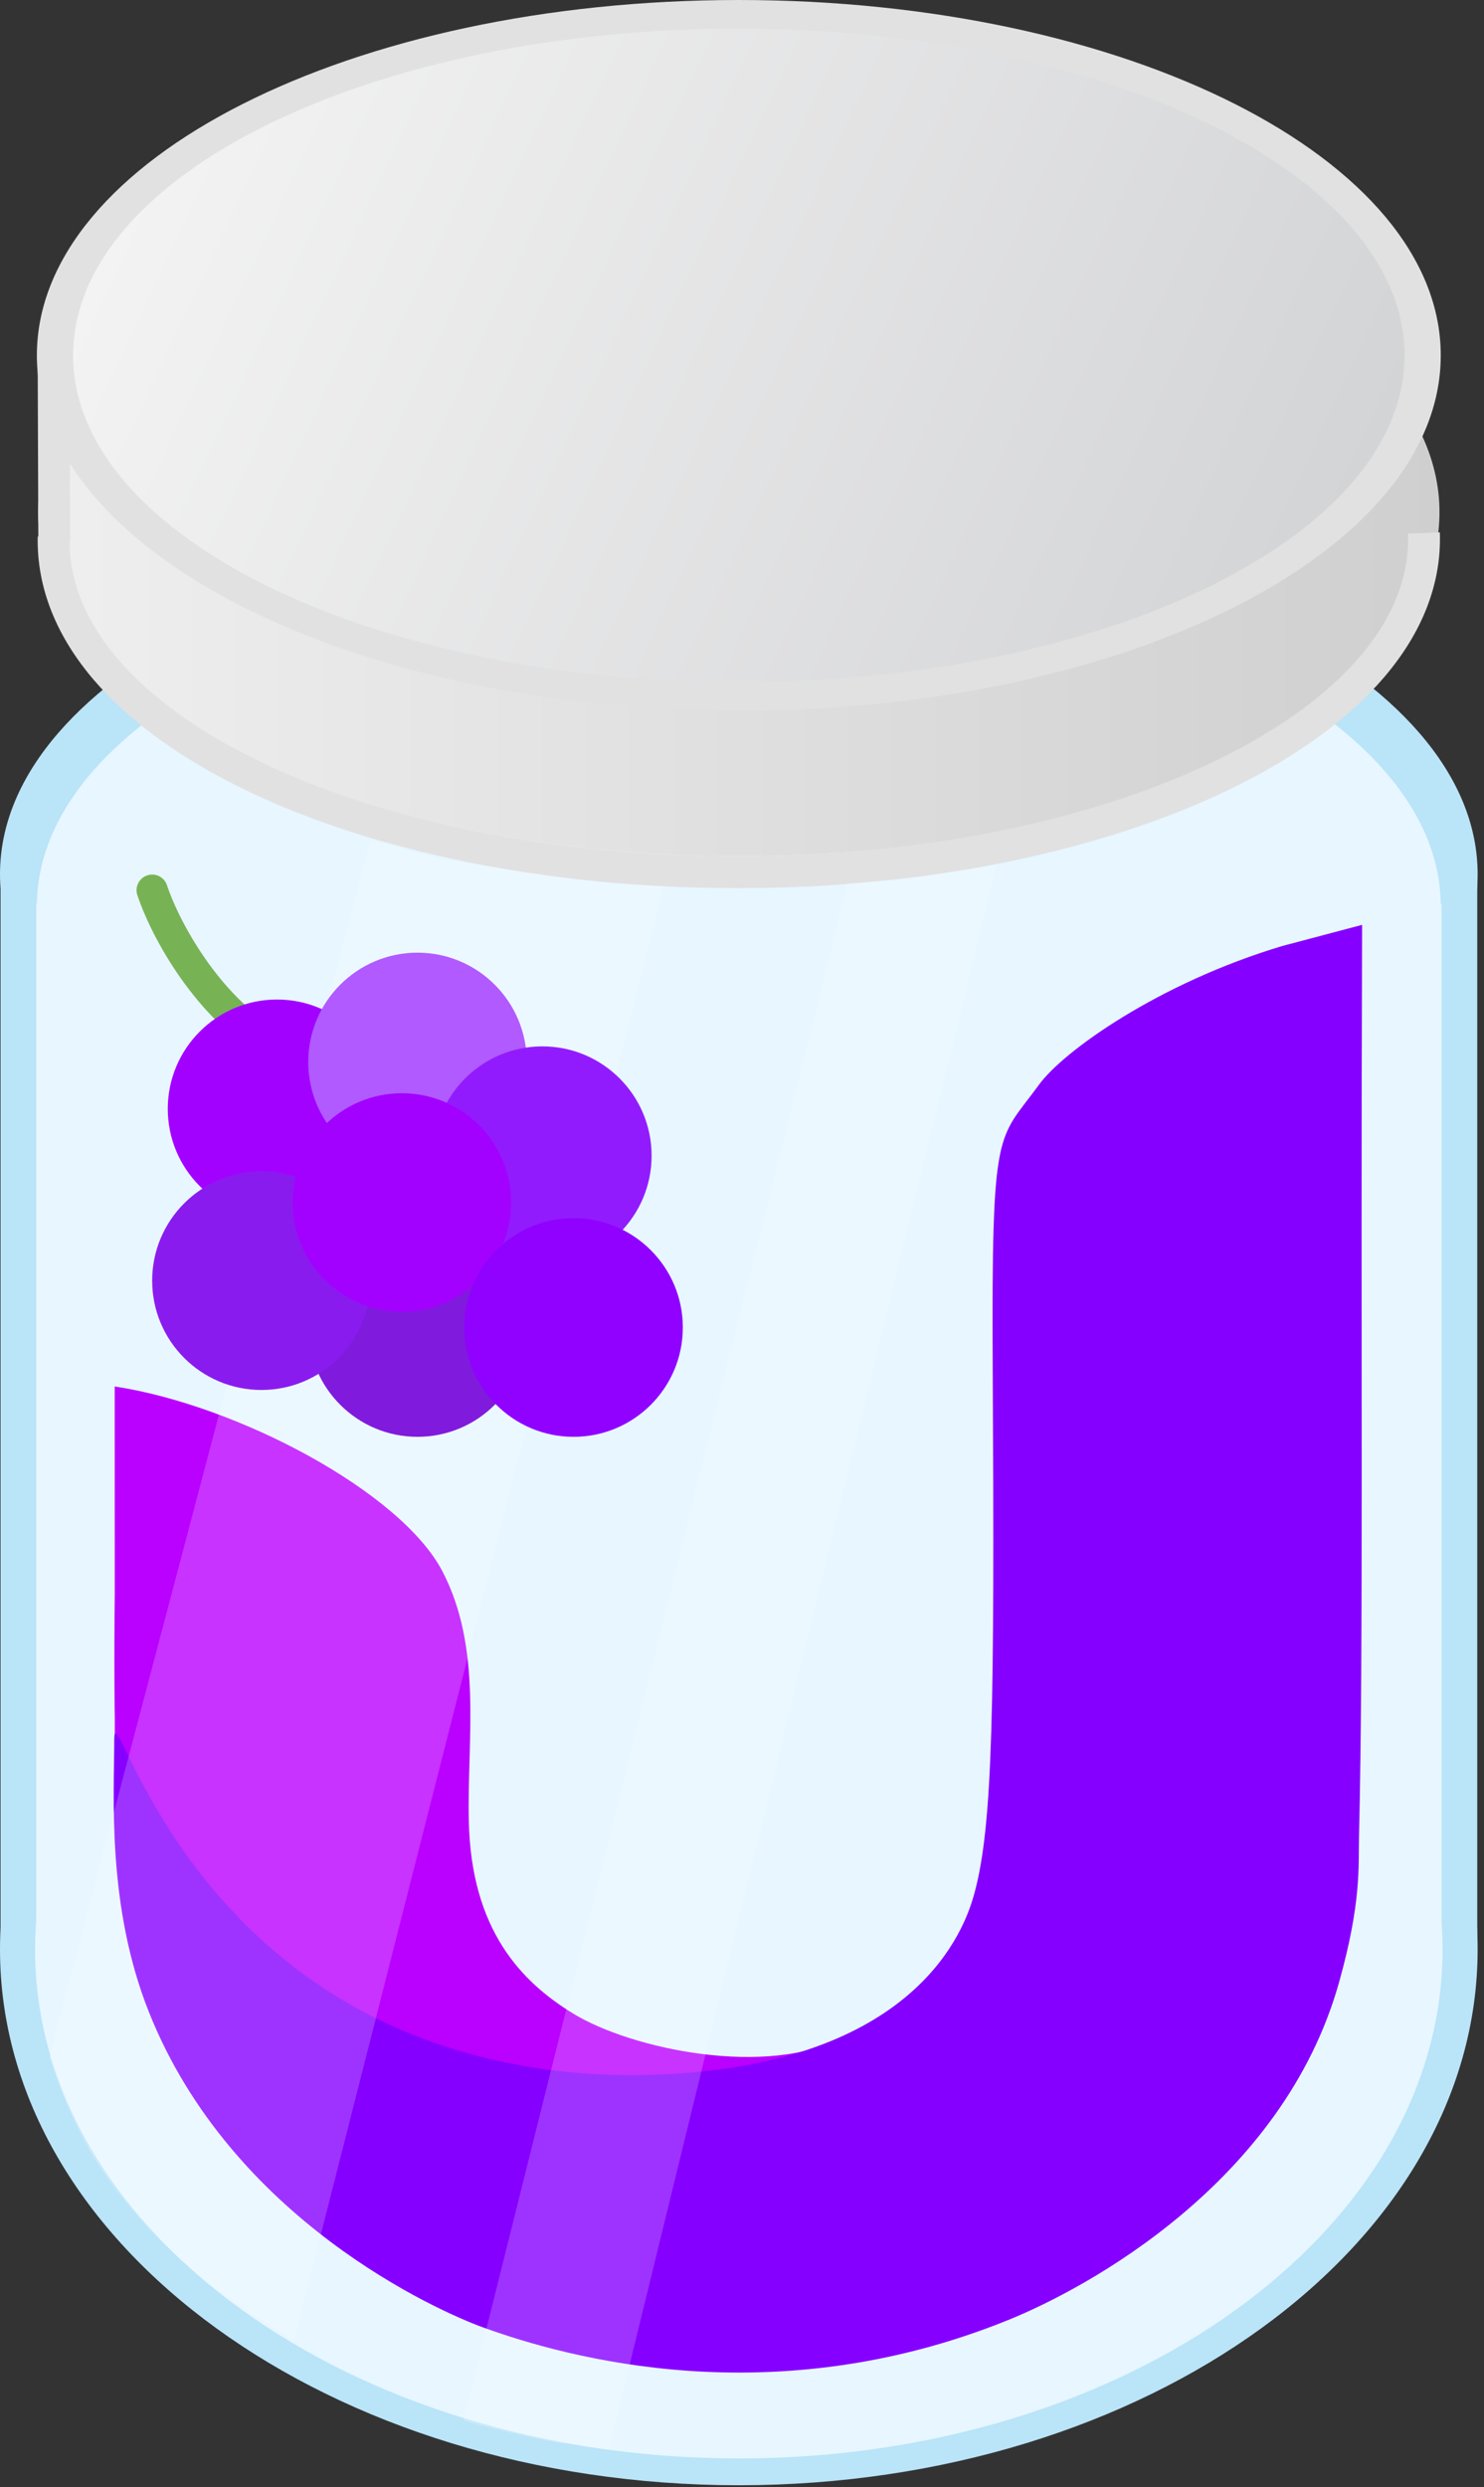
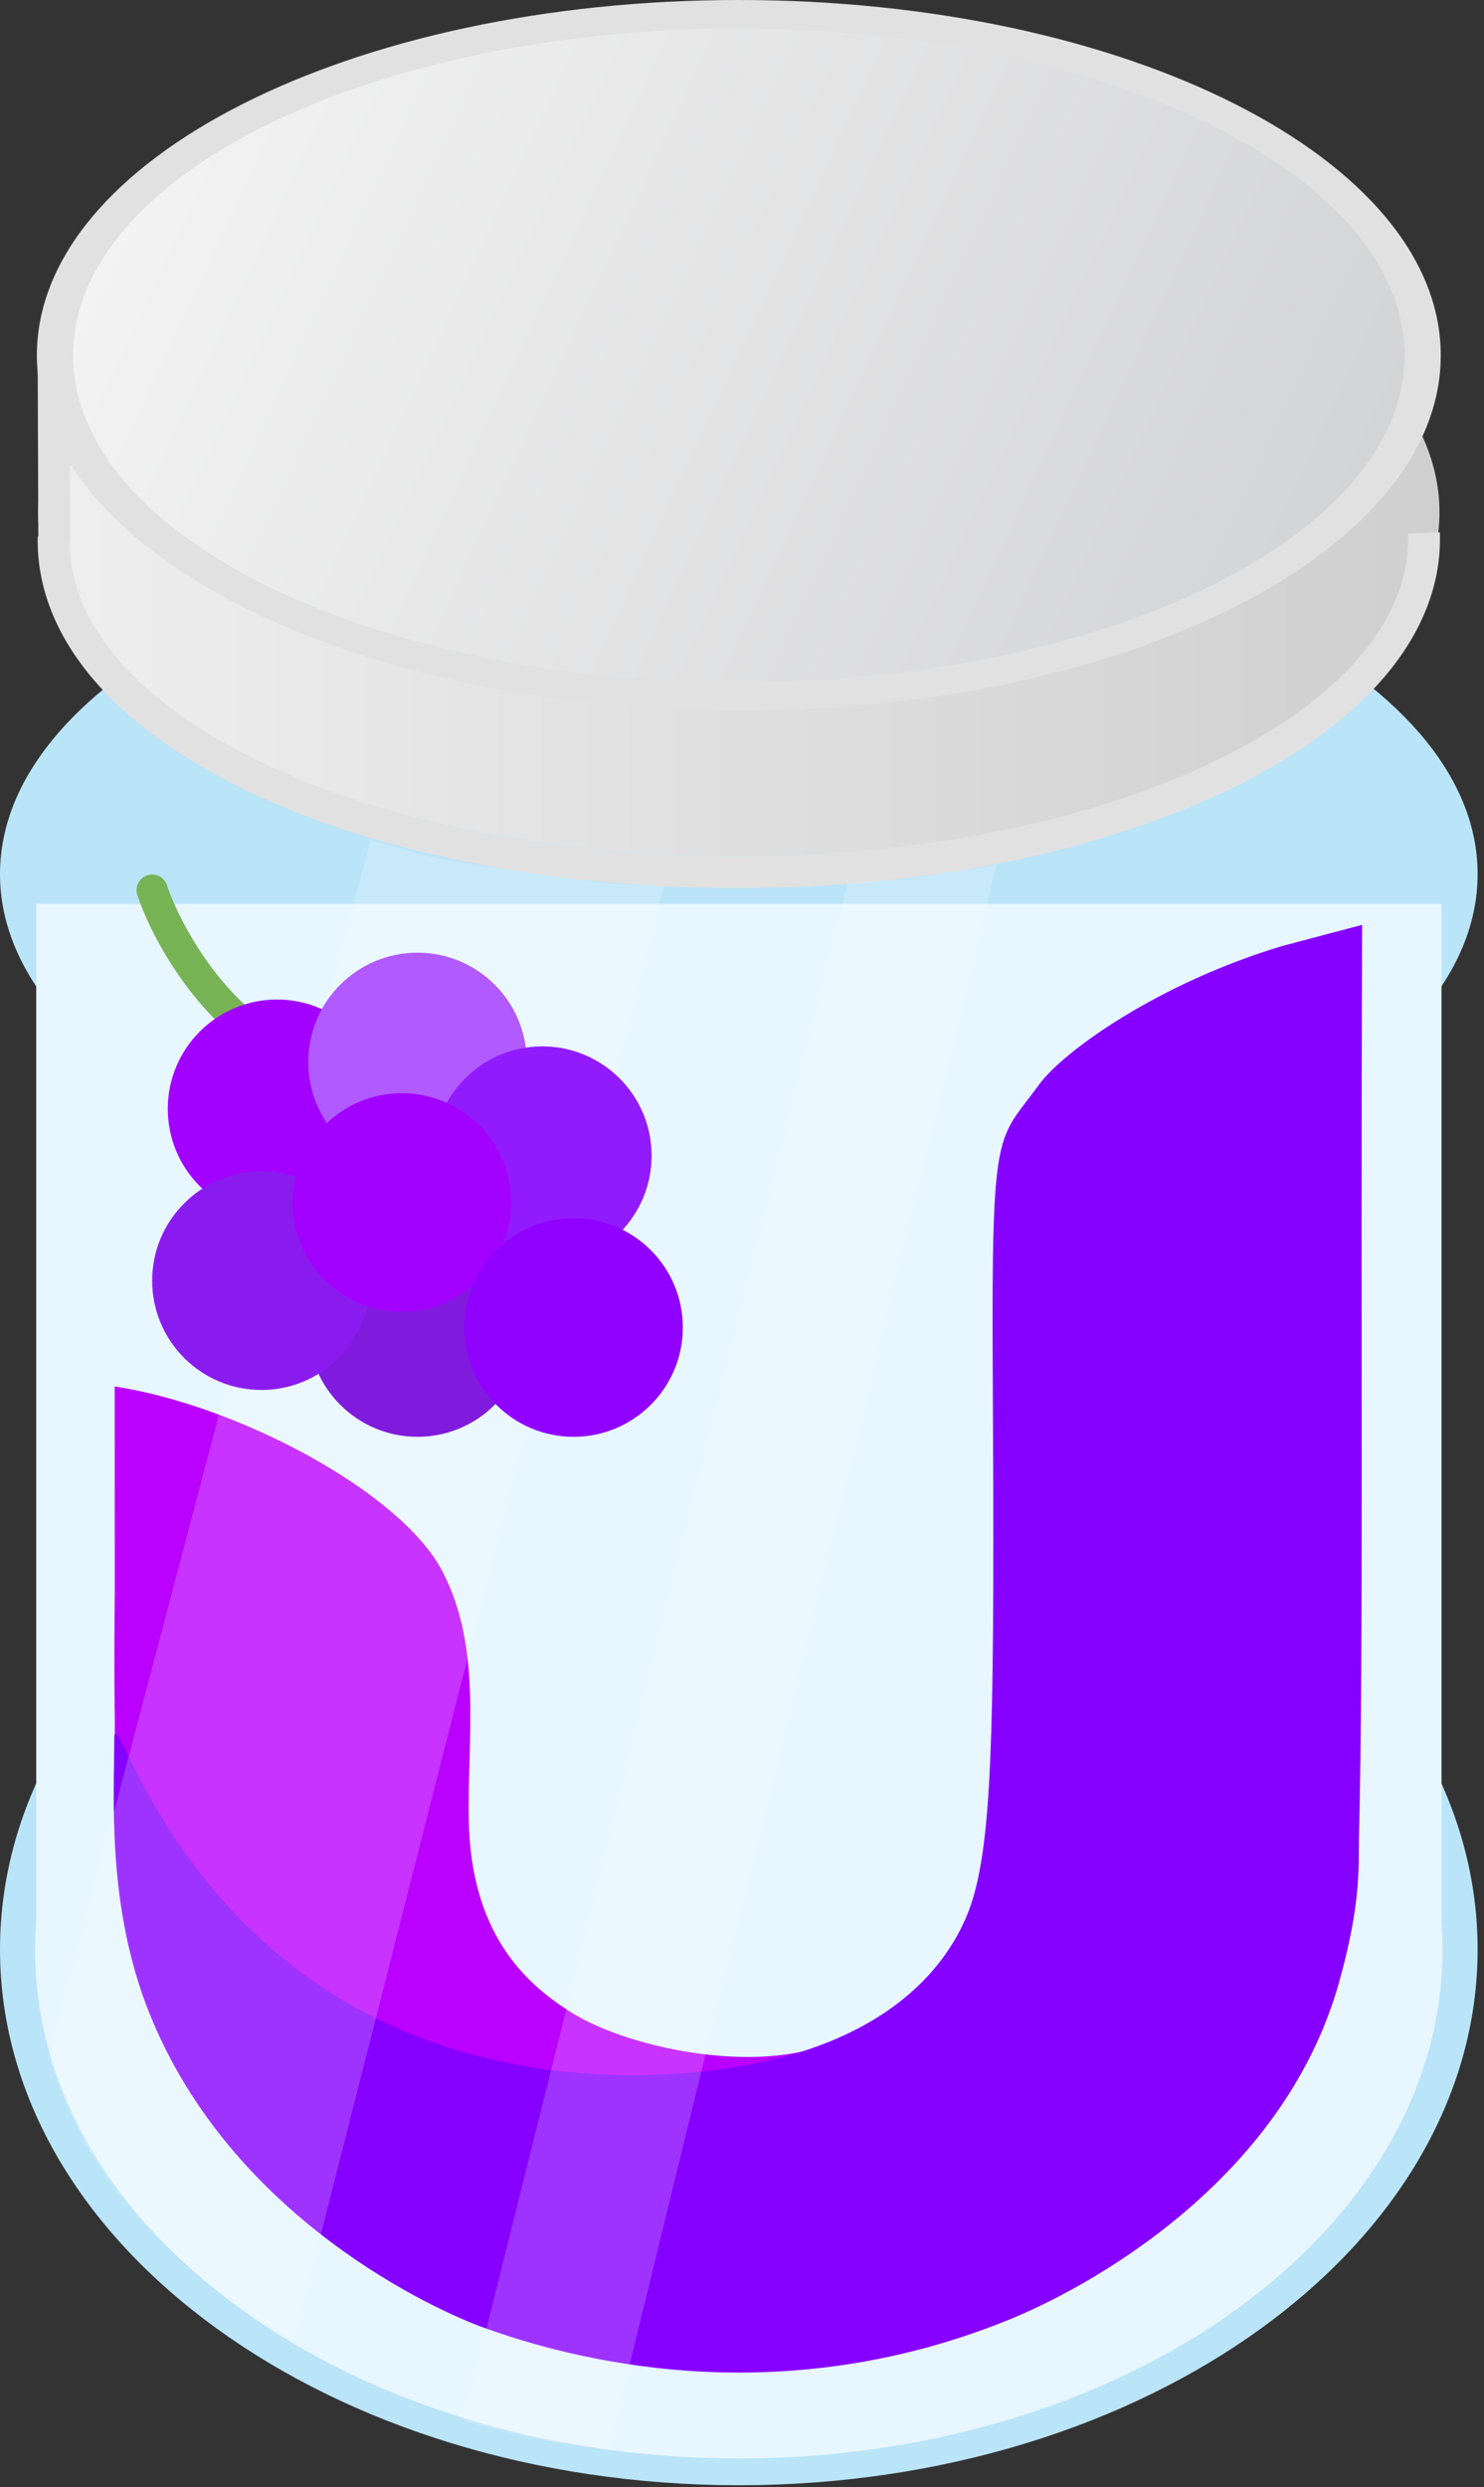
<svg xmlns="http://www.w3.org/2000/svg" width="163" height="273" viewBox="0 0 163 273" fill="none">
  <rect x="0" y="0" width="163" height="273" fill="#333333" stroke="none" />
  <path d="M81.15 272.8C125.968 272.8 162.3 246.47 162.3 213.99C162.3 181.51 125.968 155.18 81.15 155.18C36.332 155.18 0 181.51 0 213.99C0 246.47 36.332 272.8 81.15 272.8V272.8Z" fill="#BAE4F8" />
  <path d="M81.15 135.69C125.968 135.69 162.3 117.898 162.3 95.95C162.3 74.002 125.968 56.21 81.15 56.21C36.332 56.21 0 74.002 0 95.95C0 117.898 36.332 135.69 81.15 135.69V135.69Z" fill="#BAE4F8" />
-   <path d="M162.26 96.28H0.06V213.99H162.26V96.28Z" fill="#BAE4F8" />
  <path d="M81.15 269.86C123.842 269.86 158.45 244.846 158.45 213.99C158.45 183.134 123.842 158.12 81.15 158.12C38.458 158.12 3.85 183.134 3.85 213.99C3.85 244.846 38.458 269.86 81.15 269.86Z" fill="#E7F6FF" />
-   <path d="M81.15 137.21C123.731 137.21 158.25 120.304 158.25 99.45C158.25 78.596 123.731 61.69 81.15 61.69C38.569 61.69 4.05 78.596 4.05 99.45C4.05 120.304 38.569 137.21 81.15 137.21V137.21Z" fill="#E7F6FF" />
  <path d="M158.33 99.22H3.98V211.05H158.33V99.22Z" fill="#E7F6FF" />
  <path d="M12.61 193.31C12.61 214.3 13.08 153.75 12.86 161.66C12.4 178.83 12.47 194.92 13.11 198.16C22.72 224.8 47.75 235.56 77.16 230.45C84.23 228.69 88.64 226.42 92.72 223.55C84.4 228.08 69.38 224.97 62.93 221.01C57.35 217.59 51.72 211.92 51.49 199.79C51.31 190.76 53 180.96 48.61 172.51C44.06 163.75 26.07 154.24 12.6 152.19" fill="#BA00FF" />
  <path d="M149.61 101.52C149.44 149.9 149.78 180.45 149.27 201.58C149.19 204.79 149.57 208.72 147.07 217.63C140.9 239.56 119.36 251.18 110.72 254.67C84.87 265.13 62.23 258.79 53.1 255.49C48.12 253.69 25.42 243.64 16.35 220.84C11.72 209.22 12.54 197.16 12.55 190.9C12.56 186.4 17.1 206.82 36.71 218.98C40.44 221.29 54.29 229.62 76.76 227.42C101.83 224.96 106.19 210.91 107.03 207.81C109.08 200.3 109.24 187.22 109.04 150.18C108.9 123.14 109.57 125.33 114.11 119.08C116.81 115.36 127.29 107.91 140.81 103.85" fill="#8600FF" />
  <path d="M81.15 93.98C123.654 93.98 158.11 77.074 158.11 56.22C158.11 35.366 123.654 18.46 81.15 18.46C38.646 18.46 4.19 35.366 4.19 56.22C4.19 77.074 38.646 93.98 81.15 93.98Z" fill="url(#paint0_linear_110_2)" />
  <path d="M156.4 58.5C157.16 79.29 122.65 95.74 81.11 95.74C39.57 95.74 5.47 79.8 5.89 58.93" stroke="#E1E1E1" stroke-width="3.5" stroke-miterlimit="10" />
  <path d="M81.15 78.02C123.731 78.02 158.25 60.555 158.25 39.01C158.25 17.465 123.731 0 81.15 0C38.569 0 4.05 17.465 4.05 39.01C4.05 60.555 38.569 78.02 81.15 78.02V78.02Z" fill="#E1E1E1" />
  <path d="M81.15 74.88C121.533 74.88 154.27 58.82 154.27 39.01C154.27 19.2 121.533 3.14 81.15 3.14C40.767 3.14 8.03 19.2 8.03 39.01C8.03 58.82 40.767 74.88 81.15 74.88V74.88Z" fill="url(#paint1_linear_110_2)" />
  <path d="M5.96 59.52L5.89 39.68" stroke="#E1E1E1" stroke-width="3.5" stroke-miterlimit="10" />
-   <path opacity="0.2" d="M65.86 96.86C64.54 96.71 62.23 96.41 60.96 96.23C56.4 95.6 53.27 95.05 48.71 94.35C47.1 93.96 46.08 93.74 45.5 93.57C42.54 92.71 42.2 92.63 40.7 92.23L5.4 225.85C5.4 225.85 6.26 228.19 6.93 230.07C8.79 234.15 9.36 235.57 11.41 238.54C13.69 241.85 16.57 245.05 19.61 247.8C22.65 250.55 23.92 251.4 27.05 253.61C27.82 254.15 30.18 255.51 30.94 256.04C31.43 256.1 31.89 256.78 32.26 256.98L72.93 97.28C70.13 97.14 68.23 97.09 65.86 96.86Z" fill="white" />
+   <path opacity="0.2" d="M65.86 96.86C56.4 95.6 53.27 95.05 48.71 94.35C47.1 93.96 46.08 93.74 45.5 93.57C42.54 92.71 42.2 92.63 40.7 92.23L5.4 225.85C5.4 225.85 6.26 228.19 6.93 230.07C8.79 234.15 9.36 235.57 11.41 238.54C13.69 241.85 16.57 245.05 19.61 247.8C22.65 250.55 23.92 251.4 27.05 253.61C27.82 254.15 30.18 255.51 30.94 256.04C31.43 256.1 31.89 256.78 32.26 256.98L72.93 97.28C70.13 97.14 68.23 97.09 65.86 96.86Z" fill="white" />
  <path opacity="0.2" d="M60.13 267.9C61.48 268.22 62.02 268.14 63.26 268.37C63.41 268.37 64.3 268.61 64.44 268.61C65.53 268.61 65.83 268.8 66.86 268.95L109.47 94.88C108.05 95.2 107.37 95.35 105.85 95.51C104.55 95.65 103.91 95.83 101.88 96.14C101.55 96.19 99.59 96.49 99.26 96.53C96.64 96.69 95.46 96.77 93.1 96.98L50.9 265.72C52.39 266.16 53.96 266.55 55.74 266.94C57.76 267.43 58.52 267.59 60.13 267.9V267.9Z" fill="white" />
  <path d="M30.427 116.573C30.17 116.573 29.908 116.515 29.663 116.391C22.154 112.637 16.833 103.49 15.089 98.258C14.788 97.359 15.275 96.389 16.173 96.089C17.073 95.787 18.043 96.276 18.341 97.173C19.845 101.685 24.664 110.059 31.197 113.325C32.044 113.748 32.386 114.778 31.963 115.625C31.661 116.227 31.056 116.573 30.427 116.573V116.573Z" fill="#77B255" />
  <path d="M45.857 157.716C52.485 157.716 57.857 152.343 57.857 145.716C57.857 139.088 52.485 133.716 45.857 133.716C39.23 133.716 33.857 139.088 33.857 145.716C33.857 152.343 39.23 157.716 45.857 157.716Z" fill="#801ADC" />
  <path d="M30.429 133.716C37.056 133.716 42.429 128.343 42.429 121.716C42.429 115.089 37.056 109.716 30.429 109.716C23.801 109.716 18.429 115.089 18.429 121.716C18.429 128.343 23.801 133.716 30.429 133.716Z" fill="#A301FF" />
  <path d="M45.857 128.573C52.485 128.573 57.857 123.201 57.857 116.573C57.857 109.946 52.485 104.573 45.857 104.573C39.23 104.573 33.857 109.946 33.857 116.573C33.857 123.201 39.23 128.573 45.857 128.573Z" fill="#B15AFF" />
  <path d="M59.572 138.859C66.199 138.859 71.571 133.486 71.571 126.859C71.571 120.231 66.199 114.859 59.572 114.859C52.944 114.859 47.572 120.231 47.572 126.859C47.572 133.486 52.944 138.859 59.572 138.859Z" fill="#921BFD" />
  <path d="M28.715 152.573C35.342 152.573 40.715 147.2 40.715 140.573C40.715 133.946 35.342 128.573 28.715 128.573C22.087 128.573 16.715 133.946 16.715 140.573C16.715 147.2 22.087 152.573 28.715 152.573Z" fill="#8A1BEE" />
  <path d="M44.143 144.002C50.77 144.002 56.143 138.629 56.143 132.002C56.143 125.374 50.77 120.002 44.143 120.002C37.516 120.002 32.143 125.374 32.143 132.002C32.143 138.629 37.516 144.002 44.143 144.002Z" fill="#A301FF" />
  <path d="M63 157.716C69.627 157.716 75 152.343 75 145.716C75 139.088 69.627 133.716 63 133.716C56.373 133.716 51 139.088 51 145.716C51 152.343 56.373 157.716 63 157.716Z" fill="#9001FF" />
  <defs>
    <linearGradient id="paint0_linear_110_2" x1="4.189" y1="56.223" x2="158.118" y2="56.223" gradientUnits="userSpaceOnUse">
      <stop stop-color="#EFEFEF" />
      <stop offset="1" stop-color="#CFCFCF" />
    </linearGradient>
    <linearGradient id="paint1_linear_110_2" x1="19.531" y1="10.274" x2="142.776" y2="67.744" gradientUnits="userSpaceOnUse">
      <stop stop-color="#F3F3F3" />
      <stop offset="1" stop-color="#D3D4D6" />
    </linearGradient>
  </defs>
</svg>